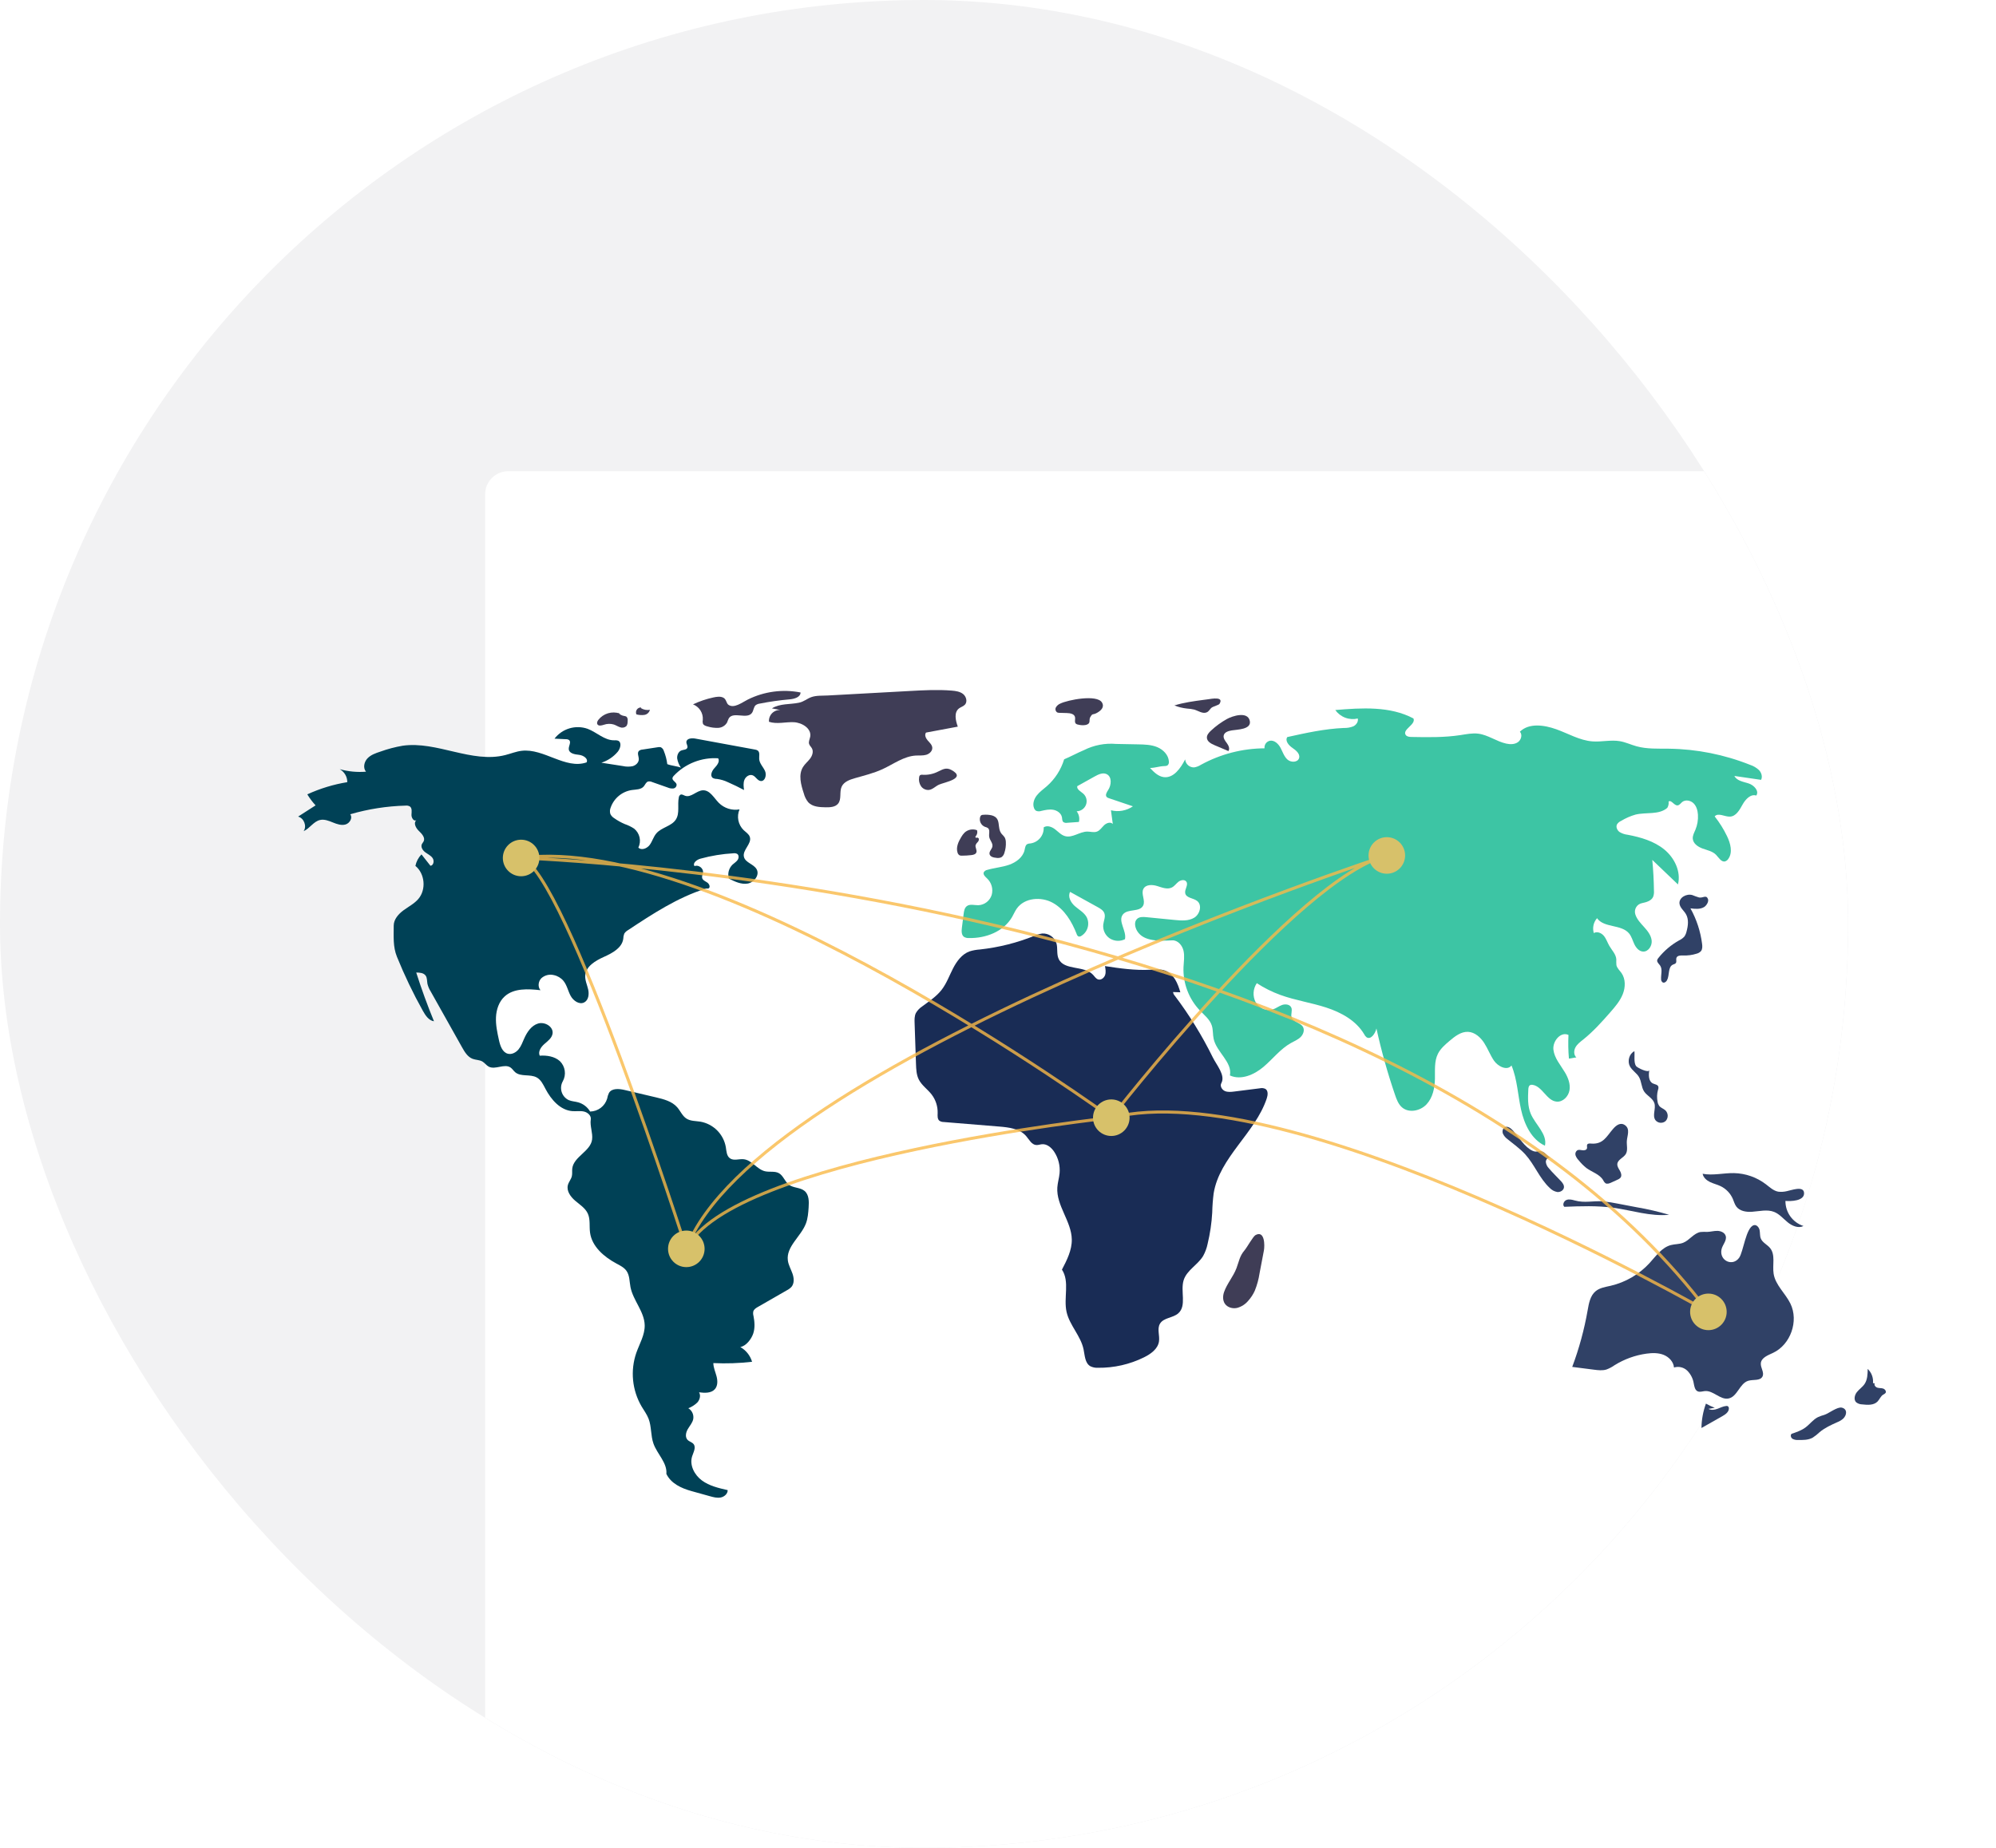
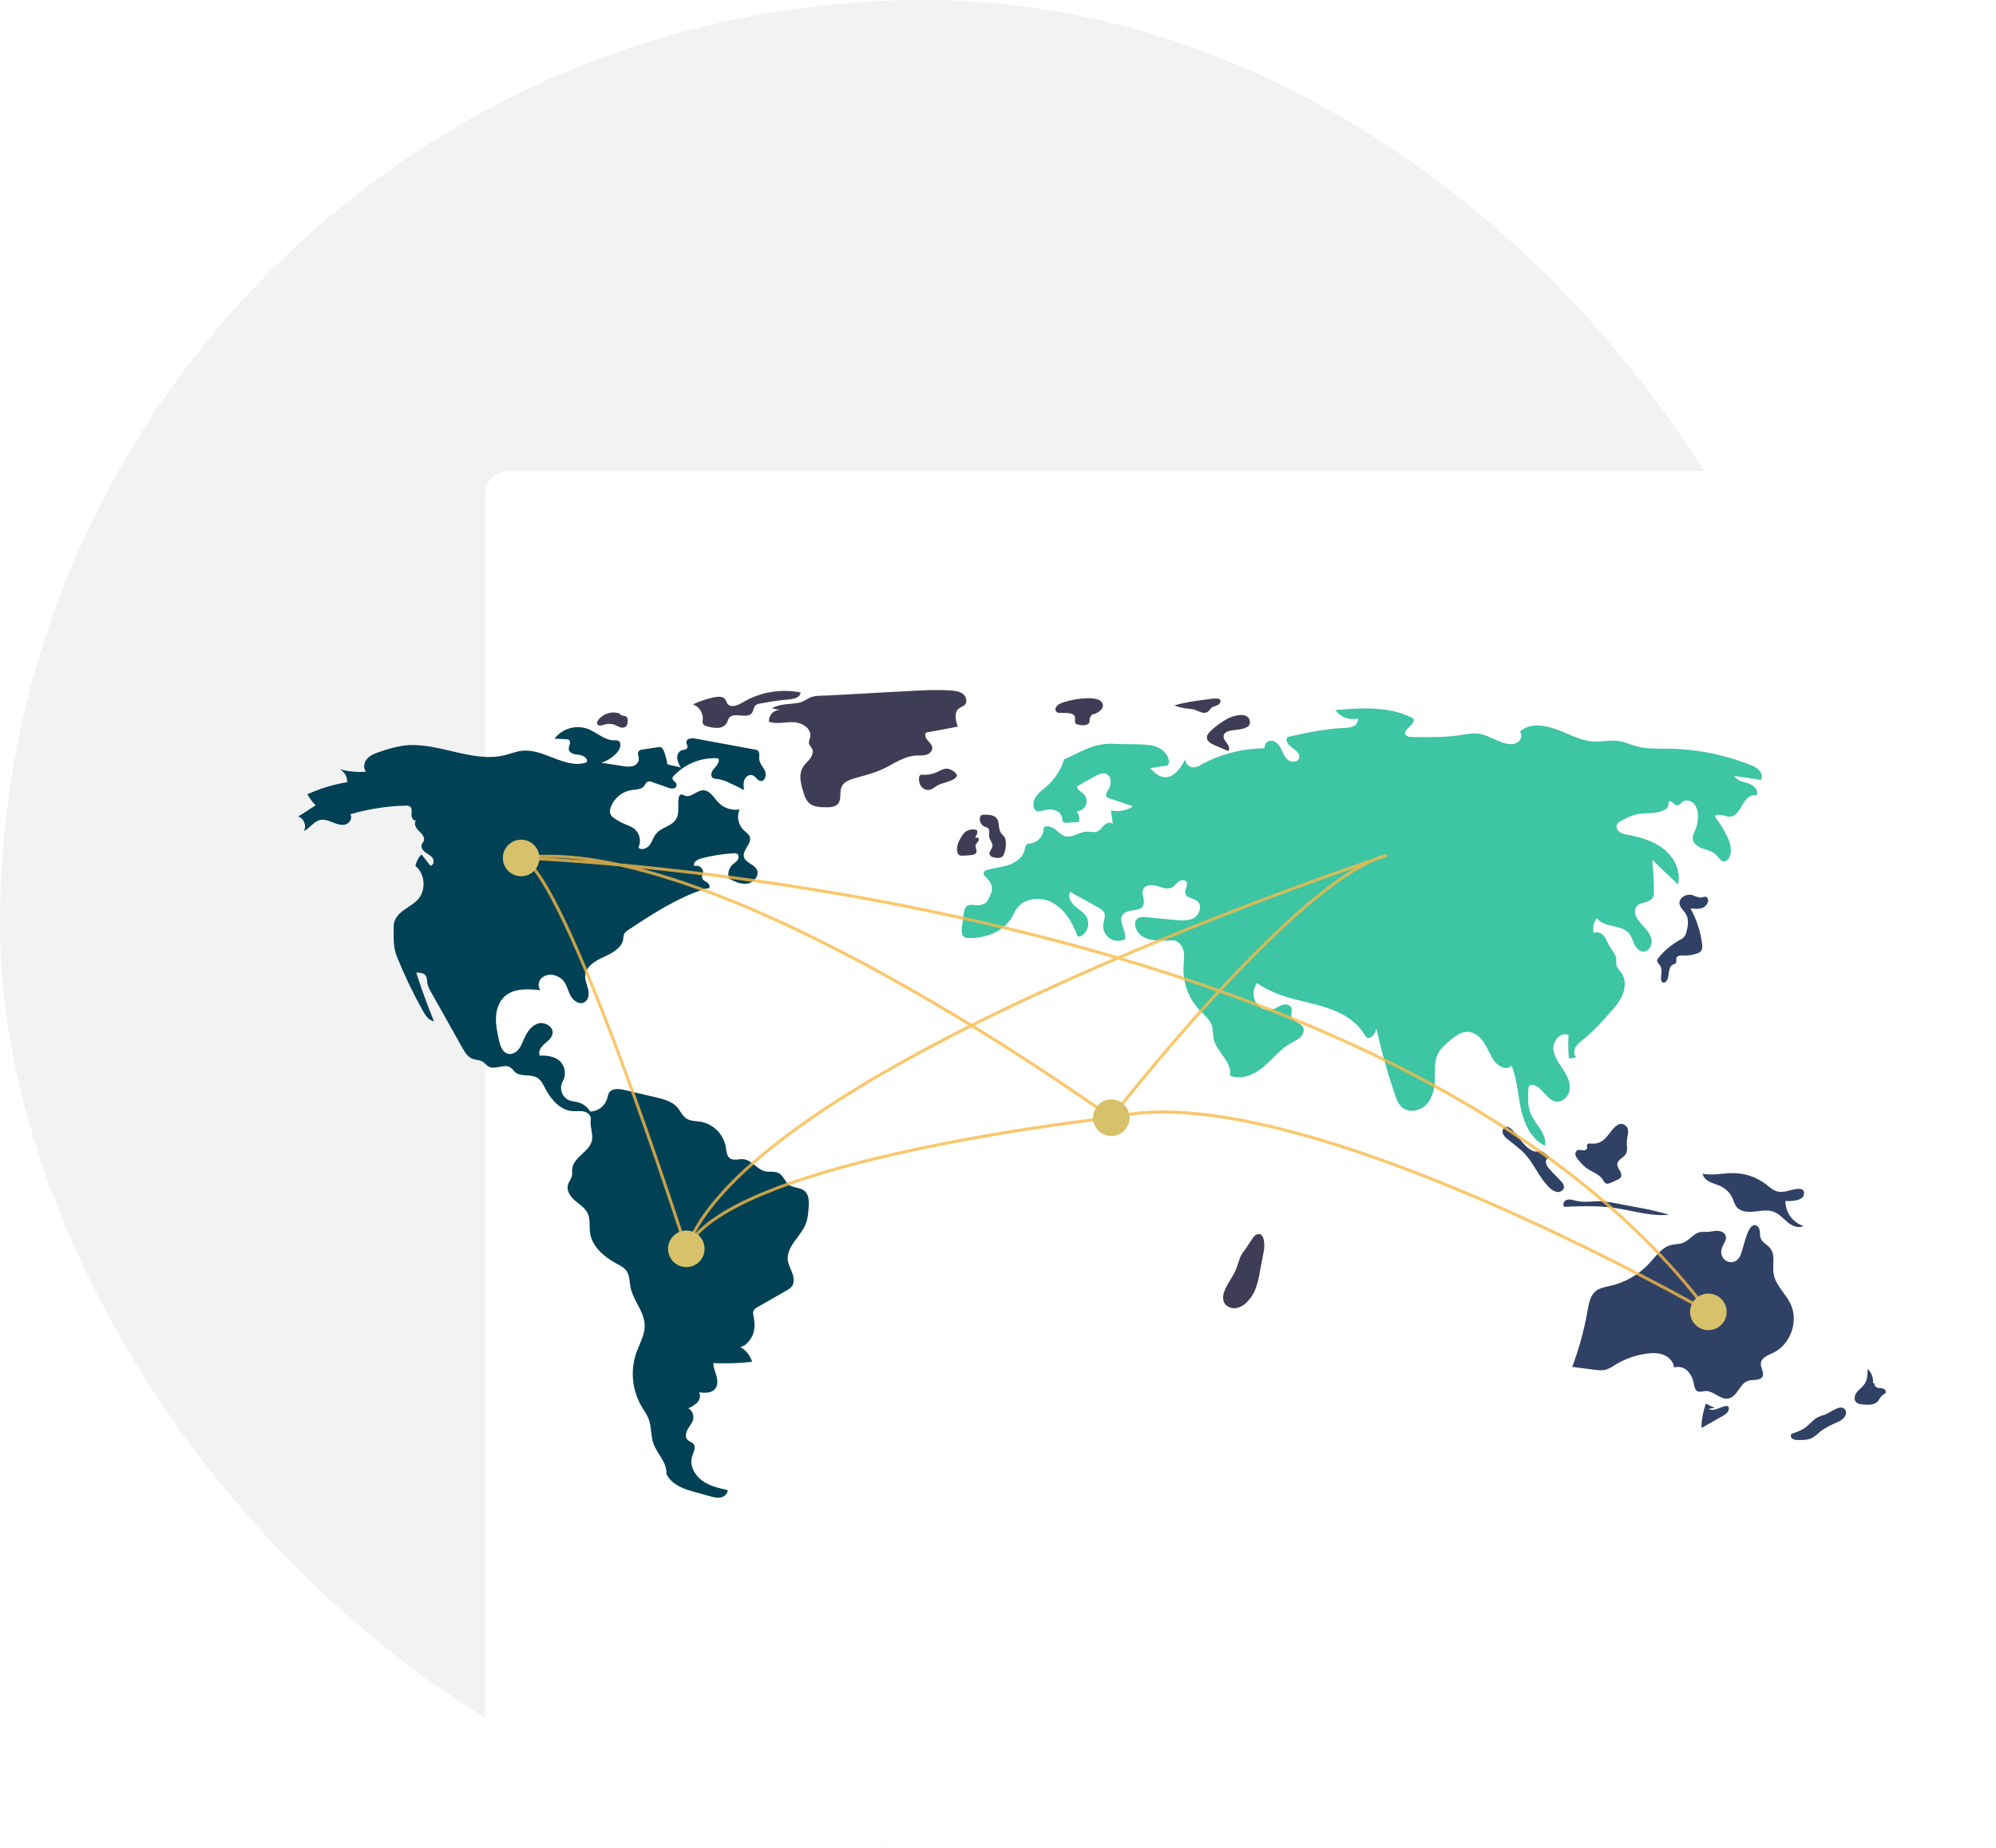
<svg xmlns="http://www.w3.org/2000/svg" width="432" height="400" viewBox="0 0 432 400" fill="none">
  <g clip-path="url(#clip0_2003_3276)">
    <rect width="400" height="400" rx="200" fill="#F2F2F3" />
    <g filter="url(#filter0_d_2003_3276)">
      <rect x="105" y="102" width="368" height="340" rx="5" fill="white" />
    </g>
  </g>
  <path d="M144.421 165.408C144.298 164.432 144.048 163.475 143.678 162.563C143.631 162.39 143.548 162.23 143.435 162.091C143.323 161.952 143.182 161.838 143.023 161.756C142.81 161.701 142.587 161.699 142.373 161.749L139.038 162.26C138.759 162.272 138.491 162.376 138.277 162.555C137.842 163.012 138.27 163.748 138.257 164.378C138.242 165.087 137.612 165.662 136.929 165.853C136.232 165.994 135.513 165.985 134.82 165.827L130.156 165.102C131.529 164.663 132.752 163.847 133.684 162.747C134.298 162.02 134.624 160.662 133.737 160.318C133.474 160.246 133.199 160.224 132.927 160.253C130.814 160.27 129.151 158.505 127.173 157.762C125.907 157.317 124.532 157.284 123.246 157.668C121.96 158.051 120.828 158.831 120.012 159.897L122.497 160.016C122.731 160.004 122.962 160.065 123.159 160.193C123.703 160.64 123.026 161.5 123.103 162.2C123.203 163.11 124.411 163.305 125.322 163.397C126.233 163.489 127.389 164.229 126.951 165.033C122.372 166.61 117.713 161.95 112.904 162.524C111.687 162.669 110.538 163.147 109.35 163.448C102.091 165.284 94.587 160.384 87.172 161.422C85.524 161.703 83.903 162.13 82.331 162.699C81.322 163.03 80.269 163.388 79.536 164.157C78.803 164.925 78.523 166.239 79.218 167.043C77.303 167.2 75.376 167.017 73.525 166.502C74.026 166.78 74.442 167.188 74.731 167.682C75.019 168.177 75.169 168.74 75.165 169.312C72.176 169.8 69.265 170.687 66.512 171.951C67.026 172.805 67.626 173.605 68.303 174.337L64.519 176.768C65.797 177.09 66.458 178.834 65.715 179.923C67.04 179.333 67.862 177.807 69.28 177.498C70.209 177.295 71.154 177.675 72.035 178.032C72.916 178.389 73.884 178.735 74.796 178.467C75.709 178.199 76.381 177.016 75.802 176.263C79.701 175.125 83.73 174.496 87.79 174.39C88.103 174.351 88.42 174.411 88.698 174.562C89.226 174.929 89.087 175.721 89.058 176.363C89.03 177.006 89.531 177.851 90.105 177.561C89.43 178.147 90.007 179.25 90.655 179.866C91.304 180.482 92.085 181.332 91.688 182.134C91.585 182.343 91.409 182.51 91.309 182.721C91.015 183.345 91.482 184.071 92.033 184.485C92.584 184.898 93.259 185.188 93.641 185.76C94.024 186.333 93.85 187.336 93.166 187.416L91.221 184.947C90.556 185.636 90.101 186.499 89.907 187.437C91.97 189.123 92.28 192.555 90.553 194.584C89.671 195.62 88.416 196.25 87.32 197.059C86.225 197.868 85.212 199.019 85.214 200.381C85.219 202.733 85.027 204.918 85.908 207.099C87.534 211.12 89.41 215.034 91.527 218.82C92.082 219.814 92.801 220.904 93.927 221.075C92.504 217.611 91.223 214.093 90.084 210.521C90.826 210.523 91.683 210.582 92.118 211.183C92.478 211.681 92.4 212.358 92.512 212.962C92.655 213.547 92.892 214.105 93.215 214.613L100.01 226.717C100.573 227.721 101.219 228.798 102.296 229.204C102.984 229.464 103.781 229.415 104.414 229.789C104.911 230.082 105.245 230.603 105.752 230.879C107.183 231.66 109.174 230.162 110.511 231.094C110.894 231.361 111.137 231.785 111.49 232.09C112.725 233.16 114.752 232.444 116.178 233.242C117.097 233.756 117.574 234.785 118.064 235.717C119.292 238.053 121.279 240.341 123.911 240.526C124.738 240.585 125.582 240.428 126.39 240.612C127.198 240.796 127.994 241.501 127.864 242.32C127.642 243.723 128.335 245.26 128.149 246.668C127.81 249.234 124.17 250.362 123.858 252.931C123.789 253.494 123.896 254.074 123.762 254.625C123.598 255.3 123.091 255.849 122.911 256.52C122.57 257.791 123.481 259.056 124.481 259.911C125.482 260.767 126.675 261.504 127.222 262.701C127.8 263.967 127.516 265.442 127.704 266.82C128.115 269.83 130.714 272.06 133.389 273.499C134.204 273.937 135.079 274.361 135.606 275.122C136.295 276.114 136.226 277.422 136.456 278.608C137.019 281.512 139.464 283.904 139.533 286.861C139.582 288.963 138.414 290.87 137.716 292.853C137.062 294.753 136.825 296.772 137.022 298.772C137.219 300.772 137.845 302.706 138.857 304.442C139.379 305.323 140.004 306.154 140.373 307.11C141.032 308.816 140.818 310.754 141.426 312.479C142.229 314.758 144.437 316.642 144.226 319.05C145.228 321.131 147.441 322.153 149.666 322.773L153.655 323.883C154.419 324.096 155.217 324.31 155.994 324.156C156.772 324.002 157.514 323.356 157.494 322.564C155.538 322.123 153.519 321.654 151.907 320.462C150.295 319.27 149.19 317.148 149.802 315.238C150.086 314.353 150.689 313.331 150.115 312.599C149.787 312.18 149.186 312.071 148.816 311.689C148.238 311.092 148.436 310.091 148.852 309.372C149.267 308.653 149.868 308.011 150.035 307.198C150.12 306.743 150.064 306.273 149.873 305.851C149.683 305.429 149.369 305.076 148.972 304.838C149.712 304.558 150.384 304.127 150.946 303.571C151.465 302.978 151.705 302.064 151.297 301.39C152.51 301.544 153.941 301.619 154.737 300.692C155.373 299.951 155.329 298.843 155.078 297.9C154.827 296.957 154.402 296.04 154.389 295.064C157.187 295.197 159.991 295.102 162.773 294.78C162.37 293.425 161.456 292.28 160.224 291.588C161.484 291.375 162.632 289.866 163.03 288.652C163.428 287.437 163.327 286.115 163.081 284.86C162.986 284.538 162.973 284.196 163.043 283.867C163.185 283.415 163.629 283.139 164.04 282.903L170.294 279.311C170.668 279.124 171.006 278.874 171.295 278.573C171.95 277.803 171.853 276.641 171.517 275.688C171.182 274.734 170.644 273.837 170.515 272.835C170.128 269.836 173.338 267.685 174.421 264.863C174.846 263.755 174.933 262.551 175.015 261.367C175.104 260.096 175.11 258.62 174.134 257.8C173.199 257.015 171.737 257.19 170.758 256.46C169.86 255.79 169.55 254.49 168.57 253.949C167.679 253.458 166.563 253.77 165.572 253.539C163.828 253.132 162.731 251.122 160.95 250.936C159.945 250.831 158.808 251.323 157.984 250.737C157.259 250.222 157.23 249.185 157.091 248.306C156.849 246.939 156.194 245.679 155.214 244.696C154.234 243.713 152.977 243.054 151.611 242.807C150.575 242.641 149.447 242.704 148.566 242.135C147.673 241.558 147.264 240.479 146.563 239.681C145.433 238.394 143.653 237.937 141.986 237.545L135.206 235.951C134.002 235.668 132.451 235.518 131.805 236.572C131.613 236.974 131.478 237.399 131.402 237.837C131.16 238.63 130.673 239.326 130.011 239.824C129.349 240.322 128.546 240.598 127.717 240.611C127.149 239.642 126.228 238.93 125.147 238.623C124.46 238.431 123.724 238.41 123.068 238.128C122.711 237.954 122.393 237.708 122.134 237.407C121.875 237.105 121.68 236.754 121.562 236.375C121.443 235.996 121.403 235.596 121.444 235.201C121.485 234.806 121.607 234.423 121.801 234.076C122.192 233.38 122.343 232.575 122.23 231.785C122.118 230.994 121.749 230.263 121.18 229.703C120.026 228.668 118.358 228.418 116.812 228.521C116.407 227.638 117.084 226.641 117.814 225.999C118.544 225.357 119.43 224.725 119.589 223.766C119.839 222.258 117.914 221.112 116.453 221.562C114.991 222.012 114.059 223.431 113.442 224.83C113.088 225.633 112.788 226.478 112.23 227.155C111.672 227.832 110.773 228.317 109.923 228.1C108.72 227.792 108.255 226.363 107.989 225.15C107.632 223.522 107.272 221.872 107.347 220.207C107.422 218.543 107.983 216.834 109.211 215.707C111.211 213.871 114.279 214.051 116.979 214.344C116.341 213.625 116.498 212.414 117.181 211.738C117.541 211.418 117.974 211.19 118.442 211.075C118.91 210.96 119.399 210.961 119.866 211.078C120.68 211.247 121.412 211.685 121.947 212.322C122.714 213.257 122.932 214.52 123.512 215.581C124.091 216.643 125.395 217.548 126.462 216.979C127.384 216.487 127.53 215.209 127.301 214.19C127.071 213.17 126.584 212.179 126.667 211.138C126.826 209.15 128.886 207.954 130.704 207.136C132.521 206.318 134.603 205.217 134.891 203.244C134.901 202.858 134.974 202.476 135.107 202.113C135.308 201.793 135.588 201.529 135.92 201.348C141.226 197.842 146.619 194.293 152.683 192.377C152.998 192.277 153.035 192.388 153.357 192.31C153.807 192.05 153.509 191.331 153.077 191.041C152.646 190.751 152.069 190.529 151.96 190.021C151.879 189.647 152.099 189.281 152.157 188.903C152.297 187.975 151.187 187.118 150.324 187.489C149.837 186.844 150.801 186.094 151.58 185.88C153.921 185.236 156.323 184.843 158.746 184.709C159.026 184.665 159.312 184.713 159.562 184.848C159.969 185.13 159.917 185.776 159.628 186.179C159.34 186.581 158.891 186.834 158.531 187.174C158.139 187.557 157.859 188.04 157.722 188.571C157.585 189.102 157.596 189.66 157.755 190.185C159.02 190.829 160.396 191.491 161.797 191.265C163.198 191.038 164.442 189.463 163.783 188.206C163.17 187.035 161.327 186.771 161.011 185.488C160.64 183.985 162.767 182.649 162.288 181.177C162.078 180.533 161.435 180.153 160.942 179.688C160.36 179.117 159.964 178.384 159.806 177.584C159.649 176.785 159.736 175.956 160.058 175.207C159.255 175.348 158.43 175.295 157.652 175.051C156.874 174.808 156.166 174.381 155.586 173.808C154.517 172.728 153.664 171.025 152.145 171.074C150.751 171.118 149.551 172.744 148.247 172.248C147.927 172.126 147.589 171.878 147.278 172.023C147.176 172.089 147.091 172.178 147.028 172.282C146.966 172.386 146.927 172.502 146.917 172.623C146.585 174.207 147.155 176.011 146.292 177.379C145.353 178.868 143.181 179.074 142.042 180.417C141.424 181.146 141.185 182.128 140.617 182.896C140.049 183.665 138.843 184.153 138.162 183.484C138.497 182.795 138.588 182.013 138.421 181.265C138.254 180.518 137.838 179.849 137.242 179.368C136.609 178.955 135.927 178.624 135.211 178.381C134.412 178.042 133.651 177.618 132.943 177.116C132.588 176.902 132.3 176.594 132.11 176.225C131.96 175.764 131.98 175.264 132.167 174.816C132.513 173.825 133.122 172.947 133.93 172.277C134.739 171.607 135.714 171.171 136.752 171.015C137.66 170.892 138.716 170.935 139.317 170.244C139.635 169.878 139.802 169.324 140.263 169.176C140.558 169.117 140.864 169.154 141.136 169.283L144.524 170.476C144.902 170.646 145.318 170.715 145.731 170.675C145.936 170.648 146.122 170.544 146.254 170.384C146.385 170.225 146.451 170.022 146.439 169.816C146.33 169.253 145.465 168.983 145.543 168.415C145.587 168.232 145.686 168.065 145.827 167.939C147.05 166.638 148.545 165.623 150.205 164.967C151.866 164.311 153.651 164.03 155.433 164.145C155.861 164.848 155.185 165.679 154.622 166.279C154.059 166.878 153.607 167.949 154.288 168.411C154.566 168.553 154.877 168.623 155.19 168.614C156.024 168.727 156.834 168.973 157.591 169.342C158.761 169.852 159.909 170.409 161.035 171.015C160.936 170.272 160.841 169.49 161.122 168.796C161.404 168.102 162.203 167.558 162.902 167.828C163.575 168.089 163.92 168.98 164.637 169.062C165.594 169.171 165.971 167.757 165.571 166.881C165.172 166.006 164.381 165.272 164.315 164.312C164.27 163.664 164.517 162.86 163.999 162.468C163.815 162.35 163.606 162.277 163.389 162.253L150.465 159.875C149.697 159.734 148.588 159.842 148.554 160.622C148.535 161.057 148.924 161.488 148.752 161.888C148.568 162.315 147.964 162.276 147.525 162.427C146.843 162.661 146.5 163.471 146.566 164.189C146.686 164.903 146.962 165.582 147.375 166.176C146.535 165.824 145.262 165.76 144.421 165.408Z" fill="#004156" />
  <path d="M134.108 154.438C133.293 154.169 132.415 154.156 131.592 154.402C130.77 154.649 130.043 155.142 129.511 155.815C129.298 156.095 129.119 156.482 129.297 156.785C129.553 157.22 130.204 157.048 130.683 156.893C131.389 156.641 132.156 156.622 132.873 156.84C133.323 156.995 133.726 157.268 134.179 157.417C134.399 157.509 134.64 157.54 134.877 157.505C135.113 157.471 135.335 157.373 135.52 157.221C135.831 156.905 135.85 156.412 135.851 155.969C135.872 155.82 135.86 155.669 135.816 155.526C135.771 155.382 135.696 155.251 135.594 155.141C135.413 155.036 135.209 154.975 135 154.965C134.532 154.878 134.109 154.631 133.803 154.266" fill="#3F3D56" />
-   <path d="M138.768 153.142C138.586 153.132 138.404 153.169 138.24 153.25C138.076 153.331 137.936 153.452 137.832 153.603C137.729 153.753 137.666 153.928 137.65 154.11C137.633 154.292 137.664 154.475 137.739 154.642C138.299 154.794 138.884 154.832 139.46 154.754C139.746 154.709 140.014 154.581 140.228 154.385C140.442 154.188 140.593 153.933 140.662 153.651C139.985 153.774 139.286 153.641 138.702 153.277" fill="#3F3D56" />
  <path d="M154.404 150.973C152.88 151.297 151.399 151.8 149.992 152.472C150.655 152.727 151.219 153.188 151.6 153.787C151.981 154.387 152.16 155.093 152.109 155.801C152.05 156.073 152.057 156.356 152.129 156.625C152.291 157.017 152.761 157.165 153.174 157.266C153.915 157.491 154.69 157.59 155.464 157.558C155.852 157.538 156.228 157.421 156.559 157.219C156.89 157.017 157.165 156.735 157.36 156.399C157.473 156.081 157.604 155.77 157.755 155.467C158.744 153.96 161.683 155.782 162.746 154.326C163.12 153.813 163.086 153.041 163.573 152.634C163.826 152.457 164.118 152.345 164.424 152.309C166.561 151.885 168.719 151.578 170.889 151.389C171.917 151.299 173.257 150.93 173.265 149.898C169.393 149.138 165.377 149.678 161.844 151.435C160.57 152.072 158.886 153.414 157.66 152.568C157.201 152.252 157.223 151.399 156.591 151.044C155.945 150.68 155.09 150.828 154.404 150.973Z" fill="#3F3D56" />
  <path d="M167.067 153.34L168.885 153.689C168.55 153.674 168.216 153.731 167.905 153.856C167.594 153.98 167.313 154.169 167.081 154.411C166.849 154.653 166.672 154.941 166.56 155.257C166.448 155.572 166.405 155.908 166.433 156.242C168.136 156.811 169.992 156.257 171.785 156.333C173.578 156.409 175.664 157.689 175.358 159.458C175.266 159.993 174.957 160.527 175.117 161.045C175.23 161.409 175.55 161.667 175.731 162.001C176.108 162.699 175.807 163.58 175.331 164.214C174.855 164.848 174.216 165.354 173.798 166.028C172.759 167.703 173.349 169.869 173.968 171.741C174.147 172.448 174.477 173.108 174.937 173.675C175.853 174.649 177.348 174.734 178.686 174.754C179.66 174.768 180.776 174.72 181.391 173.965C182.196 172.98 181.633 171.443 182.163 170.287C182.644 169.237 183.869 168.786 184.978 168.466C187.012 167.881 189.084 167.383 191.006 166.499C193.393 165.401 195.624 163.69 198.248 163.549C198.984 163.509 199.738 163.596 200.447 163.395C201.156 163.193 201.83 162.58 201.776 161.845C201.73 161.217 201.199 160.755 200.783 160.282C200.368 159.808 200.042 159.08 200.424 158.579L207.3 157.295C206.813 155.966 206.433 154.217 207.553 153.352C207.958 153.04 208.499 152.915 208.843 152.538C209.429 151.895 209.134 150.788 208.457 150.241C207.78 149.694 206.865 149.567 205.998 149.495C202.982 149.245 199.95 149.41 196.929 149.576C191.023 149.9 185.117 150.224 179.211 150.547C178.022 150.612 176.65 150.513 175.559 150.918C174.636 151.262 173.98 151.892 172.924 152.114C170.975 152.522 168.83 152.246 167.067 153.34Z" fill="#3F3D56" />
  <path d="M199.633 167.71C199.448 167.681 199.259 167.724 199.104 167.83C199.002 167.943 198.941 168.087 198.932 168.238C198.815 168.907 198.955 169.596 199.323 170.167C199.511 170.447 199.771 170.671 200.075 170.817C200.379 170.963 200.716 171.024 201.052 170.996C201.871 170.891 202.474 170.193 203.227 169.852C204.386 169.327 209.312 168.51 205.905 166.669C204.73 166.034 203.972 166.594 203.046 167.012C201.993 167.551 200.813 167.792 199.633 167.71Z" fill="#3F3D56" />
  <path d="M229.477 152.304C229.079 152.466 228.746 152.756 228.53 153.128C228.431 153.316 228.408 153.536 228.466 153.741C228.524 153.947 228.659 154.122 228.842 154.23C228.991 154.284 229.148 154.309 229.306 154.304L230.924 154.352C231.611 154.373 232.47 154.519 232.654 155.181C232.791 155.673 232.485 156.305 232.855 156.657C233.014 156.78 233.205 156.854 233.405 156.871C233.938 157.008 234.495 157.026 235.035 156.924C236.212 156.608 235.594 155.89 235.964 155.25C236.532 154.271 236.433 154.864 237.433 154.303C238.171 153.889 239.125 153.137 238.509 152.081C237.437 150.245 231.058 151.515 229.477 152.304Z" fill="#3F3D56" />
  <path d="M261.405 151.378L260.465 151.503C258.347 151.786 256.217 152.071 254.177 152.707C255.06 153.056 255.986 153.284 256.931 153.383C257.451 153.409 257.967 153.482 258.474 153.602C259.375 153.871 260.283 154.563 261.153 154.209C261.693 153.988 261.869 153.426 262.316 153.129C262.625 152.923 263.796 152.59 263.927 152.382C264.985 150.704 262.218 151.269 261.405 151.378Z" fill="#3F3D56" />
  <path d="M265.531 155.649C264.276 156.35 263.112 157.203 262.065 158.187C261.623 158.602 261.172 159.118 261.212 159.723C261.266 160.526 262.121 160.992 262.863 161.306L265.866 162.577C266.23 162.064 265.897 161.355 265.52 160.85C265.144 160.346 264.696 159.762 264.862 159.155C265.052 158.462 265.897 158.226 266.606 158.106C267.76 157.912 270.874 157.927 270.5 156.067C270.059 153.875 266.69 155.001 265.531 155.649Z" fill="#3F3D56" />
  <path d="M264.926 279.693C264.641 280.52 264.613 281.495 265.108 282.218C265.663 283.029 266.773 283.331 267.734 283.125C268.691 282.871 269.544 282.322 270.172 281.558C270.747 280.917 271.22 280.191 271.575 279.407C272.07 278.184 272.418 276.908 272.614 275.603L273.547 270.708C273.755 269.614 273.747 266.26 271.736 267.353C271.187 267.651 269.915 270.008 269.339 270.677C268.302 271.882 268.164 273.05 267.618 274.51C266.934 276.338 265.559 277.862 264.926 279.693Z" fill="#3F3D56" />
  <path d="M371.131 304.746C370.473 304.489 369.835 304.185 369.221 303.836C368.605 305.529 368.277 307.314 368.252 309.115L372.754 306.567C373.432 306.184 374.199 305.652 374.185 304.873C374.191 304.777 374.171 304.681 374.127 304.596C374.083 304.51 374.017 304.438 373.936 304.386C373.836 304.346 373.727 304.333 373.62 304.349C372.953 304.405 372.344 304.733 371.714 304.962C371.084 305.19 370.348 305.311 369.77 304.972" fill="#304166" />
  <path d="M394.883 306.258C394.389 306.392 393.906 306.565 393.439 306.776C392.406 307.301 391.703 308.3 390.773 308.992C389.884 309.655 388.813 310.019 387.761 310.373C387.452 310.646 387.594 311.197 387.93 311.437C388.291 311.642 388.705 311.735 389.119 311.704C390.211 311.728 391.362 311.739 392.319 311.211C392.858 310.861 393.362 310.461 393.825 310.015C394.944 309.082 396.287 308.466 397.617 307.871C398.101 307.688 398.549 307.421 398.939 307.081C399.775 306.257 399.833 304.987 398.628 304.707C397.655 304.481 395.81 305.958 394.883 306.258Z" fill="#304166" />
  <path d="M405.379 299.402C405.433 298.835 405.358 298.264 405.159 297.731C404.96 297.198 404.642 296.717 404.23 296.324C404.218 297.458 404.183 298.665 403.546 299.602C403.092 300.27 402.38 300.721 401.882 301.357C401.384 301.994 401.164 303.002 401.747 303.56C402.12 303.844 402.575 304 403.044 304.006C404.205 304.143 405.55 304.219 406.365 303.38C406.81 302.922 407.026 302.243 407.569 301.906C407.771 301.822 407.951 301.692 408.097 301.529C408.321 301.172 407.965 300.703 407.564 300.575C407.164 300.447 406.722 300.507 406.32 300.385C405.917 300.263 405.548 299.81 405.754 299.444" fill="#304166" />
  <path d="M386.727 257.847C386.117 257.995 385.486 258.033 384.863 257.957C383.829 257.767 383.023 256.987 382.188 256.348C380.203 254.837 377.79 253.993 375.295 253.94C373.026 253.897 370.736 254.512 368.507 254.083C368.652 254.893 369.346 255.5 370.085 255.861C370.824 256.222 371.641 256.404 372.384 256.758C373.573 257.33 374.517 258.312 375.042 259.523C375.281 260.082 375.432 260.69 375.794 261.177C376.535 262.174 377.939 262.393 379.179 262.312C380.795 262.205 382.482 261.741 383.986 262.343C385.136 262.803 385.959 263.81 386.919 264.592C387.879 265.375 389.232 265.956 390.335 265.391C389.189 265.02 388.192 264.293 387.49 263.316C386.787 262.339 386.415 261.162 386.428 259.958C387.509 260.058 390.624 260.019 390.456 258.182C390.314 256.624 387.655 257.679 386.727 257.847Z" fill="#304166" />
  <path d="M372.578 270.517C372.77 269.463 373.82 268.533 373.493 267.514C373.267 266.809 372.449 266.461 371.709 266.444C370.969 266.426 370.242 266.647 369.502 266.668C369.02 266.642 368.538 266.649 368.057 266.688C366.588 266.93 365.682 268.469 364.298 269.017C363.456 269.35 362.51 269.286 361.635 269.516C359.648 270.039 358.39 271.917 357.001 273.431C354.756 275.866 351.832 277.571 348.607 278.326C347.477 278.587 346.263 278.755 345.364 279.489C344.175 280.46 343.882 282.126 343.618 283.639C342.887 287.818 341.769 291.919 340.28 295.891L344.999 296.494C345.896 296.608 346.826 296.72 347.69 296.454C348.319 296.218 348.913 295.901 349.461 295.512C351.562 294.207 353.914 293.358 356.365 293.019C357.601 292.85 358.896 292.819 360.056 293.278C361.215 293.737 362.21 294.779 362.307 296.022C362.809 295.866 363.343 295.85 363.854 295.974C364.364 296.098 364.831 296.358 365.205 296.727C365.944 297.48 366.428 298.446 366.588 299.489C366.712 300.134 366.837 300.908 367.436 301.178C367.925 301.399 368.485 301.161 369.02 301.119C370.834 300.973 372.34 303.089 374.123 302.725C376.035 302.334 376.505 299.47 378.37 298.896C379.442 298.567 380.945 298.967 381.458 297.971C381.91 297.092 381.008 296.078 381.101 295.094C381.216 293.883 382.645 293.369 383.746 292.852C387.543 291.07 389.345 285.959 387.505 282.19C386.415 279.956 384.27 278.198 383.874 275.745C383.569 273.857 384.313 271.656 383.109 270.17C382.497 269.414 381.46 268.997 381.096 268.095C380.867 267.527 380.959 266.883 380.836 266.283C380.712 265.683 380.189 265.056 379.597 265.212C377.878 265.663 377.329 270.973 376.409 272.264C375.009 274.225 372.137 272.933 372.578 270.517Z" fill="#304166" />
  <path d="M340.802 259.854C340.215 259.689 339.573 259.527 339.01 259.763C338.447 259.998 338.119 260.824 338.57 261.235C342.105 261.097 345.661 260.96 349.165 261.44C353.203 261.993 357.198 263.363 361.254 262.96C358.937 262.277 356.582 261.73 354.202 261.324L350.232 260.565C349.167 260.342 348.091 260.176 347.008 260.067C344.743 259.88 343.029 260.479 340.802 259.854Z" fill="#304166" />
  <path d="M344.341 247.545C344.048 247.521 343.684 247.5 343.533 247.752C343.388 247.993 343.554 248.311 343.476 248.582C343.369 248.951 342.885 249.045 342.504 248.995C342.123 248.945 341.711 248.824 341.374 249.008C341.203 249.125 341.074 249.294 341.007 249.491C340.94 249.687 340.939 249.899 341.003 250.097C341.141 250.488 341.365 250.844 341.657 251.138C342.156 251.767 342.725 252.338 343.352 252.839C344.567 253.736 346.213 254.168 346.978 255.469C347.086 255.722 347.252 255.945 347.462 256.121C347.829 256.354 348.308 256.177 348.704 255.996L350.09 255.363C350.34 255.273 350.563 255.121 350.738 254.922C351.055 254.492 350.86 253.881 350.594 253.418C350.329 252.956 349.988 252.476 350.045 251.946C350.147 250.999 351.364 250.638 351.864 249.828C352.368 249.012 352.04 247.96 352.098 247.003C352.166 245.883 352.87 244.426 351.738 243.589C350.776 242.878 349.856 243.535 349.165 244.32C347.708 245.976 347.019 247.769 344.341 247.545Z" fill="#304166" />
-   <path d="M352.757 230.811C353.23 231.718 354.217 232.258 354.733 233.141C355.292 234.097 355.228 235.333 355.835 236.26C356.458 237.211 357.711 237.716 358.06 238.798C358.441 239.979 357.576 241.415 358.266 242.447C358.394 242.616 358.556 242.756 358.742 242.858C358.928 242.961 359.132 243.024 359.344 243.044C359.555 243.063 359.768 243.038 359.969 242.971C360.17 242.904 360.355 242.796 360.512 242.653C360.803 242.337 360.959 241.919 360.946 241.49C360.933 241.06 360.753 240.653 360.444 240.354C360.036 239.982 359.45 239.821 359.109 239.386C358.932 239.135 358.813 238.848 358.763 238.544C358.578 237.67 358.607 236.763 358.85 235.903C358.941 235.684 358.964 235.443 358.917 235.212C358.763 234.766 358.159 234.734 357.735 234.527C356.773 234.057 356.796 232.699 356.964 231.641C356.852 232.345 354.343 231.147 354.081 230.748C353.559 229.955 353.843 228.427 353.739 227.551C352.613 228.094 352.178 229.704 352.757 230.811Z" fill="#304166" />
  <path d="M327.48 244.754C327.017 244.236 326.319 243.693 325.699 244.006C325.225 244.245 325.095 244.9 325.28 245.397C325.507 245.879 325.855 246.294 326.291 246.601C327.584 247.668 328.977 248.631 330.106 249.871C332.126 252.091 333.196 255.086 335.393 257.131C335.834 257.605 336.419 257.922 337.057 258.032C337.697 258.092 338.416 257.682 338.489 257.043C338.55 256.517 338.183 256.047 337.825 255.657C336.972 254.729 336.038 253.874 335.232 252.904C334.86 252.532 334.626 252.044 334.569 251.52C334.565 250.998 335.041 250.451 335.547 250.581C334.932 250.423 334.476 249.398 333.572 249.206C332.818 249.045 332.635 249.512 331.737 249.127C330.024 248.392 328.68 246.097 327.48 244.754Z" fill="#304166" />
  <path d="M367.734 194.275C367.243 194.129 366.759 193.956 366.287 193.758C365.015 193.376 363.332 194.311 363.501 195.628C363.614 196.503 364.428 197.093 364.878 197.853C365.545 198.978 365.367 200.406 365.017 201.667C364.931 202.057 364.767 202.426 364.536 202.752C364.212 203.096 363.825 203.374 363.396 203.572C361.678 204.535 360.163 205.822 358.935 207.362C358.802 207.504 358.709 207.679 358.666 207.869C358.605 208.314 359.052 208.638 359.305 209.009C359.866 209.833 359.46 210.942 359.516 211.937C359.507 212.078 359.535 212.218 359.596 212.346C359.657 212.473 359.75 212.582 359.865 212.663C360.203 212.835 360.604 212.543 360.788 212.211C361.396 211.108 360.938 209.338 362.079 208.807C362.295 208.706 362.557 208.664 362.701 208.474C362.93 208.173 362.709 207.727 362.825 207.368C362.999 206.828 363.738 206.803 364.305 206.827C365.282 206.868 366.258 206.738 367.19 206.443C367.555 206.356 367.887 206.164 368.145 205.89C368.486 205.464 368.456 204.859 368.388 204.317C368.046 201.617 367.191 199.007 365.868 196.629C366.871 196.757 367.962 196.868 368.828 196.345C369.312 196.053 369.894 195.177 369.653 194.582C369.273 193.639 368.586 194.432 367.734 194.275Z" fill="#304166" />
-   <path d="M239.153 209.126C239.273 209.77 239.391 210.448 239.18 211.068C238.969 211.688 238.305 212.206 237.679 212.016C237.192 211.868 236.911 211.379 236.566 211.006C234.645 208.933 230.312 210.133 229.126 207.568C228.641 206.521 228.971 205.267 228.64 204.162C228.432 203.523 228.017 202.972 227.462 202.594C226.906 202.217 226.24 202.034 225.57 202.076C224.958 202.164 224.363 202.342 223.803 202.604C220.052 204.106 216.114 205.091 212.097 205.531C211.334 205.578 210.578 205.715 209.848 205.941C208.198 206.539 207.071 208.068 206.269 209.628C205.467 211.188 204.875 212.878 203.8 214.264C202.67 215.721 201.087 216.741 199.609 217.844C199.04 218.211 198.567 218.708 198.227 219.293C197.907 219.951 197.925 220.715 197.95 221.446L198.252 230.323C198.29 231.464 198.339 232.647 198.85 233.669C199.488 234.945 200.749 235.78 201.623 236.907C202.516 238.066 202.981 239.497 202.939 240.958C202.921 241.546 202.862 242.241 203.32 242.61C203.598 242.79 203.924 242.884 204.256 242.879L216.263 243.862C218.375 244.035 220.716 244.319 222.095 245.928C222.746 246.688 223.269 247.78 224.265 247.861C224.693 247.896 225.109 247.721 225.537 247.687C226.616 247.601 227.564 248.42 228.162 249.322C229.067 250.697 229.478 252.339 229.327 253.978C229.229 255.007 228.91 256.008 228.841 257.039C228.58 260.963 231.907 264.373 231.971 268.305C232.009 270.619 230.911 272.78 229.84 274.831C231.568 277.448 230.153 280.934 230.841 283.994C231.494 286.897 233.914 289.17 234.518 292.084C234.794 293.418 234.81 295.059 235.986 295.746C236.502 295.998 237.074 296.112 237.648 296.079C241.105 296.12 244.523 295.342 247.622 293.808C249.077 293.086 250.584 292.009 250.838 290.405C251.043 289.112 250.387 287.665 251.055 286.539C251.841 285.211 253.857 285.316 255.014 284.295C256.892 282.639 255.428 279.481 256.188 277.095C256.872 274.951 259.226 273.812 260.393 271.888C260.852 271.06 261.182 270.167 261.37 269.24C261.905 267.023 262.238 264.762 262.365 262.485C262.396 261.102 262.498 259.721 262.67 258.348C263.928 250.532 271.656 245.298 274.164 237.789C274.404 237.072 274.517 236.117 273.879 235.711C273.5 235.53 273.071 235.485 272.664 235.584L267.129 236.281C266.441 236.368 265.712 236.449 265.081 236.164C264.45 235.878 263.997 235.079 264.332 234.473C265.272 232.77 263.338 230.618 262.479 228.873C260.165 224.174 257.41 219.705 254.251 215.528C254.048 215.313 253.922 215.038 253.89 214.745L255.461 214.797C254.93 212.894 254.055 210.812 252.207 210.116C251.165 209.724 250.011 209.859 248.9 209.92C245.717 210.094 242.304 209.613 239.153 209.126Z" fill="#192C55" />
-   <path d="M248.902 166.244C249.735 167.128 250.668 168.066 251.874 168.221C254.003 168.493 255.533 166.291 256.508 164.379C256.544 164.867 256.769 165.321 257.134 165.645C257.5 165.97 257.978 166.138 258.466 166.116C258.992 166.027 259.493 165.831 259.94 165.54C264.157 163.235 268.882 162.013 273.688 161.986C273.642 161.621 273.733 161.253 273.942 160.952C274.151 160.65 274.465 160.437 274.822 160.353C275.8 160.159 276.68 161.004 277.151 161.882C277.623 162.76 277.917 163.777 278.666 164.434C279.415 165.091 280.865 165.062 281.161 164.111C281.445 163.198 280.493 162.419 279.703 161.88C278.912 161.342 278.079 160.345 278.611 159.551C282.65 158.657 286.714 157.759 290.846 157.582C291.55 157.606 292.251 157.485 292.906 157.227C293.536 156.918 294.037 156.215 293.867 155.534C292.965 155.746 292.021 155.685 291.154 155.358C290.287 155.031 289.538 154.453 289 153.698C294.735 153.225 300.833 152.822 305.915 155.52C306.525 156.829 303.417 157.918 304.249 159.099C304.514 159.476 305.045 159.52 305.506 159.529C309.037 159.594 312.589 159.658 316.081 159.125C317.356 158.93 318.645 158.655 319.926 158.813C322.06 159.076 323.885 160.5 325.984 160.964C326.839 161.153 327.797 161.16 328.517 160.663C329.237 160.166 329.547 159.034 328.956 158.388C330.933 156.451 334.213 156.931 336.821 157.859C339.428 158.786 341.898 160.282 344.658 160.488C346.637 160.637 348.644 160.104 350.599 160.443C351.828 160.655 352.971 161.202 354.172 161.538C356.444 162.173 358.847 162.039 361.205 162.069C367.223 162.15 373.175 163.333 378.766 165.559C379.493 165.796 380.16 166.189 380.718 166.712C381.238 167.269 381.504 168.135 381.154 168.812L375.376 167.968C375.921 169.04 377.329 169.223 378.473 169.592C379.616 169.962 380.802 171.225 380.115 172.211C378.876 171.816 377.753 173.055 377.127 174.195C376.501 175.335 375.738 176.701 374.439 176.77C373.276 176.832 371.87 175.842 371.112 176.726C372.159 178.047 373.056 179.481 373.786 181.001C374.534 182.561 375.068 184.527 374.056 185.93C373.896 186.181 373.655 186.368 373.372 186.46C372.546 186.669 372.009 185.658 371.416 185.045C370.669 184.273 369.539 184.054 368.528 183.692C367.516 183.329 366.45 182.617 366.371 181.545C366.322 180.878 366.674 180.259 366.933 179.642C367.369 178.604 367.56 177.479 367.49 176.354C367.433 175.45 367.18 174.509 366.53 173.877C365.881 173.245 364.759 173.045 364.062 173.623C363.736 173.894 363.476 174.326 363.053 174.342C362.307 174.37 361.733 173.069 361.133 173.513C361.203 173.986 361.105 174.469 360.855 174.878C359.063 176.437 356.309 175.777 353.998 176.328C352.9 176.642 351.848 177.102 350.87 177.694C350.504 177.851 350.193 178.112 349.976 178.445C349.687 179.005 350.005 179.723 350.514 180.096C351.053 180.427 351.659 180.633 352.288 180.701C355.105 181.235 357.963 182.061 360.187 183.87C362.411 185.68 363.87 188.671 363.166 191.451L357.611 186.142C357.822 188.371 357.941 190.606 357.97 192.847C358.006 193.285 357.946 193.725 357.794 194.137C357.398 195.012 356.324 195.306 355.384 195.499C355.122 195.549 354.874 195.653 354.655 195.806C354.437 195.958 354.253 196.155 354.117 196.384C353.98 196.612 353.893 196.867 353.861 197.131C353.83 197.396 353.855 197.664 353.934 197.918C354.269 199.007 355.102 199.857 355.865 200.703C356.628 201.549 357.379 202.511 357.479 203.646C357.578 204.781 356.722 206.06 355.585 205.982C354.724 205.922 354.084 205.15 353.717 204.369C353.349 203.587 353.131 202.716 352.578 202.052C350.907 200.042 347.152 200.903 345.655 198.76C345.273 199.193 345.009 199.716 344.886 200.28C344.763 200.844 344.787 201.43 344.955 201.982C345.651 201.546 346.605 201.952 347.128 202.585C347.652 203.219 347.899 204.031 348.31 204.743C348.864 205.703 349.747 206.555 349.824 207.661C349.804 208.079 349.811 208.499 349.846 208.916C349.983 209.586 350.55 210.068 350.943 210.628C351.857 211.932 351.811 213.723 351.222 215.202C350.633 216.681 349.575 217.917 348.526 219.116C346.695 221.209 344.827 223.29 342.656 225.028C342.036 225.524 341.375 226.012 340.989 226.705C340.603 227.399 340.584 228.372 341.177 228.9C340.752 228.921 339.992 229.129 339.567 229.151C339.418 227.449 339.386 225.739 339.47 224.033C337.796 223.229 335.994 225.382 336.21 227.226C336.426 229.071 337.76 230.551 338.71 232.146C339.404 233.313 339.92 234.674 339.689 236.012C339.457 237.35 338.262 238.585 336.909 238.467C334.757 238.279 333.857 235.19 331.726 234.836C331.538 234.792 331.341 234.812 331.166 234.892C330.849 235.065 330.794 235.489 330.777 235.849C330.689 237.618 330.614 239.457 331.304 241.088C332.314 243.474 334.924 245.477 334.377 248.01C331.428 246.639 329.895 243.332 329.198 240.155C328.502 236.979 328.386 233.644 327.138 230.641C326.191 231.856 324.199 230.852 323.333 229.578C322.513 228.37 322.007 226.972 321.211 225.748C320.415 224.524 319.195 223.428 317.736 223.361C316.207 223.29 314.88 224.34 313.713 225.331C312.754 226.147 311.769 226.994 311.209 228.122C310.393 229.762 310.606 231.696 310.567 233.528C310.524 235.508 310.105 237.597 308.755 239.047C307.405 240.497 304.914 241.002 303.425 239.695C302.648 239.013 302.272 237.994 301.937 237.016C300.321 232.3 298.975 227.496 297.906 222.628C297.656 223.739 296.681 225.171 295.748 224.517C295.539 224.341 295.37 224.122 295.251 223.876C293.512 220.929 290.292 219.162 287.039 218.102C283.786 217.042 280.363 216.547 277.145 215.383C275.342 214.73 273.62 213.872 272.013 212.826C271.603 213.428 271.364 214.13 271.32 214.857C271.277 215.583 271.431 216.309 271.766 216.955C272.48 218.219 274.095 218.95 275.477 218.508C276.192 218.28 276.795 217.784 277.504 217.539C278.213 217.294 279.164 217.414 279.474 218.097C279.771 218.751 279.322 219.542 279.545 220.224C279.884 221.264 281.451 221.344 282 222.29C282.408 222.994 282.072 223.928 281.489 224.496C280.907 225.064 280.13 225.376 279.419 225.771C277.112 227.054 275.472 229.244 273.456 230.947C271.44 232.651 268.595 233.895 266.193 232.802C266.765 229.902 263.311 227.773 262.675 224.886C262.466 223.936 262.575 222.926 262.276 222C261.844 220.66 260.654 219.738 259.678 218.722C258.495 217.476 257.573 216.006 256.967 214.398C256.36 212.79 256.083 211.077 256.149 209.36C256.202 208.167 256.421 206.955 256.149 205.792C255.877 204.629 254.915 203.503 253.721 203.556C250.996 203.676 247.563 203.879 246.134 201.556C245.623 200.727 245.401 199.513 246.139 198.877C246.659 198.429 247.428 198.472 248.111 198.539L254.251 199.143C255.687 199.284 257.24 199.401 258.472 198.65C259.704 197.899 260.238 195.906 259.097 195.023C258.263 194.378 256.77 194.413 256.527 193.387C256.325 192.532 257.271 191.562 256.76 190.848C256.394 190.336 255.571 190.478 255.072 190.862C254.572 191.246 254.21 191.807 253.652 192.098C252.672 192.608 251.501 192.123 250.447 191.793C249.393 191.463 247.98 191.435 247.469 192.414C246.897 193.509 247.976 194.944 247.409 196.041C246.658 197.491 244.118 196.666 243.064 197.913C241.855 199.345 243.887 201.48 243.479 203.309C242.958 203.567 242.38 203.685 241.8 203.653C241.22 203.62 240.658 203.438 240.17 203.123C239.689 202.796 239.306 202.346 239.062 201.819C238.817 201.292 238.72 200.708 238.781 200.13C238.882 199.308 239.311 198.468 239.023 197.69C238.791 197.061 238.16 196.687 237.573 196.363L231.606 193.066C231.052 194.093 231.753 195.367 232.628 196.139C233.504 196.911 234.601 197.493 235.177 198.508C235.541 199.212 235.622 200.028 235.405 200.79C235.187 201.552 234.687 202.202 234.007 202.608C233.921 202.667 233.824 202.706 233.722 202.724C233.62 202.742 233.515 202.738 233.415 202.711C233.32 202.655 233.237 202.581 233.171 202.492C233.105 202.403 233.058 202.303 233.032 202.195C231.979 199.501 230.398 196.845 227.871 195.438C225.344 194.03 221.713 194.32 220.056 196.69C219.662 197.253 219.398 197.895 219.055 198.491C217.234 201.654 213.328 203.151 209.68 203.054C209.323 203.073 208.968 202.99 208.657 202.813C208.067 202.406 208.094 201.542 208.184 200.831L208.567 197.814C208.644 197.208 208.755 196.538 209.235 196.16C209.911 195.627 210.886 195.963 211.747 195.951C212.399 195.92 213.026 195.69 213.543 195.291C214.06 194.892 214.441 194.344 214.636 193.721C214.81 193.092 214.809 192.427 214.633 191.798C214.457 191.169 214.113 190.601 213.637 190.153C213.243 189.783 212.713 189.317 212.922 188.818C213.005 188.679 213.117 188.561 213.251 188.471C213.385 188.381 213.537 188.321 213.696 188.296C215.242 187.847 216.876 187.729 218.396 187.2C219.917 186.67 221.391 185.586 221.751 184.016C221.862 183.536 221.912 182.953 222.344 182.714C222.561 182.623 222.794 182.575 223.029 182.575C223.853 182.457 224.604 182.036 225.133 181.393C225.662 180.75 225.931 179.932 225.887 179.101C226.616 178.591 227.637 178.966 228.342 179.508C229.047 180.049 229.669 180.765 230.527 180.998C232.125 181.433 233.67 180.018 235.327 180.011C236.024 180.008 236.745 180.255 237.4 180.019C238.065 179.779 238.461 179.118 238.971 178.629C239.481 178.14 240.376 177.842 240.847 178.369L240.446 175.399C241.253 175.603 242.095 175.632 242.915 175.483C243.734 175.335 244.513 175.013 245.198 174.54L240.016 172.789C239.835 172.744 239.669 172.655 239.531 172.53C239.154 172.124 239.528 171.492 239.835 171.03C240.568 169.927 240.691 168.11 239.485 167.561C238.663 167.186 237.718 167.636 236.929 168.076L233.146 170.185C233.026 170.904 233.905 171.311 234.45 171.796C234.78 172.089 235.013 172.475 235.12 172.903C235.226 173.331 235.2 173.781 235.046 174.194C234.892 174.607 234.616 174.964 234.255 175.218C233.895 175.471 233.466 175.61 233.025 175.616C233.274 175.939 233.447 176.315 233.531 176.715C233.615 177.115 233.608 177.528 233.511 177.925L230.966 178.108C230.681 178.165 230.384 178.108 230.141 177.947C229.869 177.705 229.906 177.282 229.842 176.923C229.69 176.058 228.843 175.451 227.978 175.296C227.113 175.14 226.229 175.339 225.372 175.536C225.009 175.667 224.61 175.658 224.252 175.51C224.048 175.377 223.892 175.181 223.809 174.951C223.434 174.041 223.785 172.971 224.388 172.193C224.991 171.414 225.816 170.845 226.557 170.197C228.33 168.642 229.632 166.621 230.317 164.365C231.718 163.778 233.169 162.98 234.57 162.393C236.73 161.3 239.152 160.83 241.564 161.038L246.308 161.129C247.713 161.156 249.156 161.19 250.455 161.725C251.754 162.261 252.895 163.419 252.985 164.821C253.012 164.98 252.998 165.143 252.945 165.295C252.892 165.447 252.801 165.583 252.68 165.69C252.497 165.79 252.289 165.837 252.081 165.825C250.77 165.871 250.212 166.198 248.902 166.244Z" fill="#3DC5A4" />
+   <path d="M248.902 166.244C249.735 167.128 250.668 168.066 251.874 168.221C254.003 168.493 255.533 166.291 256.508 164.379C256.544 164.867 256.769 165.321 257.134 165.645C257.5 165.97 257.978 166.138 258.466 166.116C258.992 166.027 259.493 165.831 259.94 165.54C264.157 163.235 268.882 162.013 273.688 161.986C273.642 161.621 273.733 161.253 273.942 160.952C274.151 160.65 274.465 160.437 274.822 160.353C275.8 160.159 276.68 161.004 277.151 161.882C277.623 162.76 277.917 163.777 278.666 164.434C279.415 165.091 280.865 165.062 281.161 164.111C281.445 163.198 280.493 162.419 279.703 161.88C278.912 161.342 278.079 160.345 278.611 159.551C282.65 158.657 286.714 157.759 290.846 157.582C291.55 157.606 292.251 157.485 292.906 157.227C293.536 156.918 294.037 156.215 293.867 155.534C292.965 155.746 292.021 155.685 291.154 155.358C290.287 155.031 289.538 154.453 289 153.698C294.735 153.225 300.833 152.822 305.915 155.52C306.525 156.829 303.417 157.918 304.249 159.099C304.514 159.476 305.045 159.52 305.506 159.529C309.037 159.594 312.589 159.658 316.081 159.125C317.356 158.93 318.645 158.655 319.926 158.813C322.06 159.076 323.885 160.5 325.984 160.964C326.839 161.153 327.797 161.16 328.517 160.663C329.237 160.166 329.547 159.034 328.956 158.388C330.933 156.451 334.213 156.931 336.821 157.859C339.428 158.786 341.898 160.282 344.658 160.488C346.637 160.637 348.644 160.104 350.599 160.443C351.828 160.655 352.971 161.202 354.172 161.538C356.444 162.173 358.847 162.039 361.205 162.069C367.223 162.15 373.175 163.333 378.766 165.559C379.493 165.796 380.16 166.189 380.718 166.712C381.238 167.269 381.504 168.135 381.154 168.812L375.376 167.968C375.921 169.04 377.329 169.223 378.473 169.592C379.616 169.962 380.802 171.225 380.115 172.211C378.876 171.816 377.753 173.055 377.127 174.195C376.501 175.335 375.738 176.701 374.439 176.77C373.276 176.832 371.87 175.842 371.112 176.726C372.159 178.047 373.056 179.481 373.786 181.001C374.534 182.561 375.068 184.527 374.056 185.93C373.896 186.181 373.655 186.368 373.372 186.46C372.546 186.669 372.009 185.658 371.416 185.045C370.669 184.273 369.539 184.054 368.528 183.692C367.516 183.329 366.45 182.617 366.371 181.545C366.322 180.878 366.674 180.259 366.933 179.642C367.369 178.604 367.56 177.479 367.49 176.354C367.433 175.45 367.18 174.509 366.53 173.877C365.881 173.245 364.759 173.045 364.062 173.623C363.736 173.894 363.476 174.326 363.053 174.342C362.307 174.37 361.733 173.069 361.133 173.513C361.203 173.986 361.105 174.469 360.855 174.878C359.063 176.437 356.309 175.777 353.998 176.328C352.9 176.642 351.848 177.102 350.87 177.694C350.504 177.851 350.193 178.112 349.976 178.445C349.687 179.005 350.005 179.723 350.514 180.096C351.053 180.427 351.659 180.633 352.288 180.701C355.105 181.235 357.963 182.061 360.187 183.87C362.411 185.68 363.87 188.671 363.166 191.451L357.611 186.142C357.822 188.371 357.941 190.606 357.97 192.847C358.006 193.285 357.946 193.725 357.794 194.137C357.398 195.012 356.324 195.306 355.384 195.499C355.122 195.549 354.874 195.653 354.655 195.806C354.437 195.958 354.253 196.155 354.117 196.384C353.98 196.612 353.893 196.867 353.861 197.131C353.83 197.396 353.855 197.664 353.934 197.918C354.269 199.007 355.102 199.857 355.865 200.703C356.628 201.549 357.379 202.511 357.479 203.646C357.578 204.781 356.722 206.06 355.585 205.982C354.724 205.922 354.084 205.15 353.717 204.369C353.349 203.587 353.131 202.716 352.578 202.052C350.907 200.042 347.152 200.903 345.655 198.76C345.273 199.193 345.009 199.716 344.886 200.28C344.763 200.844 344.787 201.43 344.955 201.982C345.651 201.546 346.605 201.952 347.128 202.585C347.652 203.219 347.899 204.031 348.31 204.743C348.864 205.703 349.747 206.555 349.824 207.661C349.804 208.079 349.811 208.499 349.846 208.916C349.983 209.586 350.55 210.068 350.943 210.628C351.857 211.932 351.811 213.723 351.222 215.202C350.633 216.681 349.575 217.917 348.526 219.116C346.695 221.209 344.827 223.29 342.656 225.028C342.036 225.524 341.375 226.012 340.989 226.705C340.603 227.399 340.584 228.372 341.177 228.9C340.752 228.921 339.992 229.129 339.567 229.151C339.418 227.449 339.386 225.739 339.47 224.033C337.796 223.229 335.994 225.382 336.21 227.226C336.426 229.071 337.76 230.551 338.71 232.146C339.404 233.313 339.92 234.674 339.689 236.012C339.457 237.35 338.262 238.585 336.909 238.467C334.757 238.279 333.857 235.19 331.726 234.836C331.538 234.792 331.341 234.812 331.166 234.892C330.849 235.065 330.794 235.489 330.777 235.849C330.689 237.618 330.614 239.457 331.304 241.088C332.314 243.474 334.924 245.477 334.377 248.01C331.428 246.639 329.895 243.332 329.198 240.155C328.502 236.979 328.386 233.644 327.138 230.641C326.191 231.856 324.199 230.852 323.333 229.578C322.513 228.37 322.007 226.972 321.211 225.748C320.415 224.524 319.195 223.428 317.736 223.361C316.207 223.29 314.88 224.34 313.713 225.331C312.754 226.147 311.769 226.994 311.209 228.122C310.393 229.762 310.606 231.696 310.567 233.528C310.524 235.508 310.105 237.597 308.755 239.047C307.405 240.497 304.914 241.002 303.425 239.695C302.648 239.013 302.272 237.994 301.937 237.016C300.321 232.3 298.975 227.496 297.906 222.628C297.656 223.739 296.681 225.171 295.748 224.517C295.539 224.341 295.37 224.122 295.251 223.876C293.512 220.929 290.292 219.162 287.039 218.102C283.786 217.042 280.363 216.547 277.145 215.383C275.342 214.73 273.62 213.872 272.013 212.826C271.603 213.428 271.364 214.13 271.32 214.857C271.277 215.583 271.431 216.309 271.766 216.955C272.48 218.219 274.095 218.95 275.477 218.508C276.192 218.28 276.795 217.784 277.504 217.539C278.213 217.294 279.164 217.414 279.474 218.097C279.771 218.751 279.322 219.542 279.545 220.224C279.884 221.264 281.451 221.344 282 222.29C282.408 222.994 282.072 223.928 281.489 224.496C280.907 225.064 280.13 225.376 279.419 225.771C277.112 227.054 275.472 229.244 273.456 230.947C271.44 232.651 268.595 233.895 266.193 232.802C266.765 229.902 263.311 227.773 262.675 224.886C262.466 223.936 262.575 222.926 262.276 222C261.844 220.66 260.654 219.738 259.678 218.722C258.495 217.476 257.573 216.006 256.967 214.398C256.36 212.79 256.083 211.077 256.149 209.36C256.202 208.167 256.421 206.955 256.149 205.792C255.877 204.629 254.915 203.503 253.721 203.556C250.996 203.676 247.563 203.879 246.134 201.556C245.623 200.727 245.401 199.513 246.139 198.877C246.659 198.429 247.428 198.472 248.111 198.539L254.251 199.143C255.687 199.284 257.24 199.401 258.472 198.65C259.704 197.899 260.238 195.906 259.097 195.023C258.263 194.378 256.77 194.413 256.527 193.387C256.325 192.532 257.271 191.562 256.76 190.848C256.394 190.336 255.571 190.478 255.072 190.862C254.572 191.246 254.21 191.807 253.652 192.098C252.672 192.608 251.501 192.123 250.447 191.793C249.393 191.463 247.98 191.435 247.469 192.414C246.897 193.509 247.976 194.944 247.409 196.041C246.658 197.491 244.118 196.666 243.064 197.913C241.855 199.345 243.887 201.48 243.479 203.309C242.958 203.567 242.38 203.685 241.8 203.653C241.22 203.62 240.658 203.438 240.17 203.123C239.689 202.796 239.306 202.346 239.062 201.819C238.817 201.292 238.72 200.708 238.781 200.13C238.882 199.308 239.311 198.468 239.023 197.69C238.791 197.061 238.16 196.687 237.573 196.363L231.606 193.066C231.052 194.093 231.753 195.367 232.628 196.139C233.504 196.911 234.601 197.493 235.177 198.508C235.541 199.212 235.622 200.028 235.405 200.79C235.187 201.552 234.687 202.202 234.007 202.608C233.921 202.667 233.824 202.706 233.722 202.724C233.62 202.742 233.515 202.738 233.415 202.711C233.32 202.655 233.237 202.581 233.171 202.492C233.105 202.403 233.058 202.303 233.032 202.195C231.979 199.501 230.398 196.845 227.871 195.438C225.344 194.03 221.713 194.32 220.056 196.69C219.662 197.253 219.398 197.895 219.055 198.491C217.234 201.654 213.328 203.151 209.68 203.054C209.323 203.073 208.968 202.99 208.657 202.813C208.067 202.406 208.094 201.542 208.184 200.831L208.567 197.814C208.644 197.208 208.755 196.538 209.235 196.16C209.911 195.627 210.886 195.963 211.747 195.951C212.399 195.92 213.026 195.69 213.543 195.291C214.81 193.092 214.809 192.427 214.633 191.798C214.457 191.169 214.113 190.601 213.637 190.153C213.243 189.783 212.713 189.317 212.922 188.818C213.005 188.679 213.117 188.561 213.251 188.471C213.385 188.381 213.537 188.321 213.696 188.296C215.242 187.847 216.876 187.729 218.396 187.2C219.917 186.67 221.391 185.586 221.751 184.016C221.862 183.536 221.912 182.953 222.344 182.714C222.561 182.623 222.794 182.575 223.029 182.575C223.853 182.457 224.604 182.036 225.133 181.393C225.662 180.75 225.931 179.932 225.887 179.101C226.616 178.591 227.637 178.966 228.342 179.508C229.047 180.049 229.669 180.765 230.527 180.998C232.125 181.433 233.67 180.018 235.327 180.011C236.024 180.008 236.745 180.255 237.4 180.019C238.065 179.779 238.461 179.118 238.971 178.629C239.481 178.14 240.376 177.842 240.847 178.369L240.446 175.399C241.253 175.603 242.095 175.632 242.915 175.483C243.734 175.335 244.513 175.013 245.198 174.54L240.016 172.789C239.835 172.744 239.669 172.655 239.531 172.53C239.154 172.124 239.528 171.492 239.835 171.03C240.568 169.927 240.691 168.11 239.485 167.561C238.663 167.186 237.718 167.636 236.929 168.076L233.146 170.185C233.026 170.904 233.905 171.311 234.45 171.796C234.78 172.089 235.013 172.475 235.12 172.903C235.226 173.331 235.2 173.781 235.046 174.194C234.892 174.607 234.616 174.964 234.255 175.218C233.895 175.471 233.466 175.61 233.025 175.616C233.274 175.939 233.447 176.315 233.531 176.715C233.615 177.115 233.608 177.528 233.511 177.925L230.966 178.108C230.681 178.165 230.384 178.108 230.141 177.947C229.869 177.705 229.906 177.282 229.842 176.923C229.69 176.058 228.843 175.451 227.978 175.296C227.113 175.14 226.229 175.339 225.372 175.536C225.009 175.667 224.61 175.658 224.252 175.51C224.048 175.377 223.892 175.181 223.809 174.951C223.434 174.041 223.785 172.971 224.388 172.193C224.991 171.414 225.816 170.845 226.557 170.197C228.33 168.642 229.632 166.621 230.317 164.365C231.718 163.778 233.169 162.98 234.57 162.393C236.73 161.3 239.152 160.83 241.564 161.038L246.308 161.129C247.713 161.156 249.156 161.19 250.455 161.725C251.754 162.261 252.895 163.419 252.985 164.821C253.012 164.98 252.998 165.143 252.945 165.295C252.892 165.447 252.801 165.583 252.68 165.69C252.497 165.79 252.289 165.837 252.081 165.825C250.77 165.871 250.212 166.198 248.902 166.244Z" fill="#3DC5A4" />
  <path d="M211.084 181.113C211.27 180.938 211.403 180.715 211.47 180.468C211.537 180.222 211.534 179.962 211.463 179.717C211.012 179.543 210.521 179.498 210.046 179.588C209.571 179.678 209.13 179.898 208.774 180.225C208.493 180.509 208.251 180.829 208.053 181.177C207.43 182.194 206.879 183.409 207.24 184.546C207.269 184.67 207.323 184.787 207.398 184.89C207.474 184.993 207.569 185.08 207.678 185.145C207.84 185.21 208.014 185.238 208.188 185.225C208.875 185.225 209.561 185.182 210.243 185.099C210.662 185.048 211.148 184.93 211.31 184.54C211.523 184.028 211.008 183.449 211.158 182.915C211.257 182.676 211.406 182.462 211.596 182.287C211.691 182.199 211.763 182.09 211.808 181.969C211.853 181.848 211.869 181.718 211.855 181.59C211.794 181.34 211.411 181.198 211.273 181.415" fill="#3F3D56" />
  <path d="M214.648 176.497C214.038 176.357 213.409 176.318 212.786 176.38C212.649 176.376 212.512 176.407 212.39 176.471C212.271 176.558 212.185 176.683 212.145 176.825C212.014 177.247 212.046 177.703 212.236 178.103C212.425 178.502 212.759 178.815 213.169 178.98C213.393 179.032 213.607 179.118 213.804 179.235C214.331 179.644 213.995 180.479 214.095 181.138C214.207 181.878 214.923 182.499 214.792 183.236C214.688 183.817 214.068 184.276 214.168 184.857C214.273 185.466 215.045 185.649 215.661 185.698C216.017 185.76 216.385 185.718 216.718 185.576C217.052 185.348 217.29 185.004 217.385 184.61C217.637 183.86 217.743 183.068 217.697 182.278C217.694 181.919 217.604 181.566 217.434 181.249C217.249 180.998 217.043 180.763 216.82 180.546C215.64 179.173 216.882 177.127 214.648 176.497Z" fill="#3F3D56" />
  <path opacity="0.8" d="M369.751 283.978C369.751 283.978 279.411 232.121 240.519 241.946C240.519 241.946 158.094 250.817 148.541 270.331C148.541 270.331 122.34 188.452 112.787 185.723" stroke="#F9B947" stroke-width="0.661" stroke-miterlimit="10" />
  <path opacity="0.8" d="M148.541 270.33C163.689 229.936 300.154 185.176 300.154 185.176C280.776 190.089 240.519 241.945 240.519 241.945C240.519 241.945 155.364 179.99 112.787 185.722C112.787 185.722 300.29 191.863 369.751 283.977" stroke="#F9B947" stroke-width="0.661" stroke-miterlimit="10" />
  <path d="M112.788 189.681C114.973 189.681 116.745 187.909 116.745 185.723C116.745 183.537 114.973 181.766 112.788 181.766C110.602 181.766 108.83 183.537 108.83 185.723C108.83 187.909 110.602 189.681 112.788 189.681Z" fill="#D7C16A" />
  <path d="M148.541 274.29C150.727 274.29 152.499 272.518 152.499 270.333C152.499 268.147 150.727 266.375 148.541 266.375C146.356 266.375 144.584 268.147 144.584 270.333C144.584 272.518 146.356 274.29 148.541 274.29Z" fill="#D7C16A" />
-   <path d="M300.155 189.134C302.34 189.134 304.112 187.362 304.112 185.176C304.112 182.991 302.34 181.219 300.155 181.219C297.969 181.219 296.197 182.991 296.197 185.176C296.197 187.362 297.969 189.134 300.155 189.134Z" fill="#D7C16A" />
  <path d="M369.751 287.935C371.937 287.935 373.709 286.163 373.709 283.977C373.709 281.791 371.937 280.02 369.751 280.02C367.566 280.02 365.794 281.791 365.794 283.977C365.794 286.163 367.566 287.935 369.751 287.935Z" fill="#D7C16A" />
  <path d="M240.521 245.903C242.707 245.903 244.478 244.131 244.478 241.946C244.478 239.76 242.707 237.988 240.521 237.988C238.335 237.988 236.563 239.76 236.563 241.946C236.563 244.131 238.335 245.903 240.521 245.903Z" fill="#D7C16A" />
  <defs>
    <filter id="filter0_d_2003_3276" x="97" y="94" width="384" height="356" filterUnits="userSpaceOnUse" color-interpolation-filters="sRGB">
      <feFlood flood-opacity="0" result="BackgroundImageFix" />
      <feColorMatrix in="SourceAlpha" type="matrix" values="0 0 0 0 0 0 0 0 0 0 0 0 0 0 0 0 0 0 127 0" result="hardAlpha" />
      <feOffset />
      <feGaussianBlur stdDeviation="4" />
      <feComposite in2="hardAlpha" operator="out" />
      <feColorMatrix type="matrix" values="0 0 0 0 0 0 0 0 0 0 0 0 0 0 0 0 0 0 0.25 0" />
      <feBlend mode="normal" in2="BackgroundImageFix" result="effect1_dropShadow_2003_3276" />
      <feBlend mode="normal" in="SourceGraphic" in2="effect1_dropShadow_2003_3276" result="shape" />
    </filter>
    <clipPath id="clip0_2003_3276">
      <rect width="400" height="400" rx="200" fill="white" />
    </clipPath>
  </defs>
</svg>